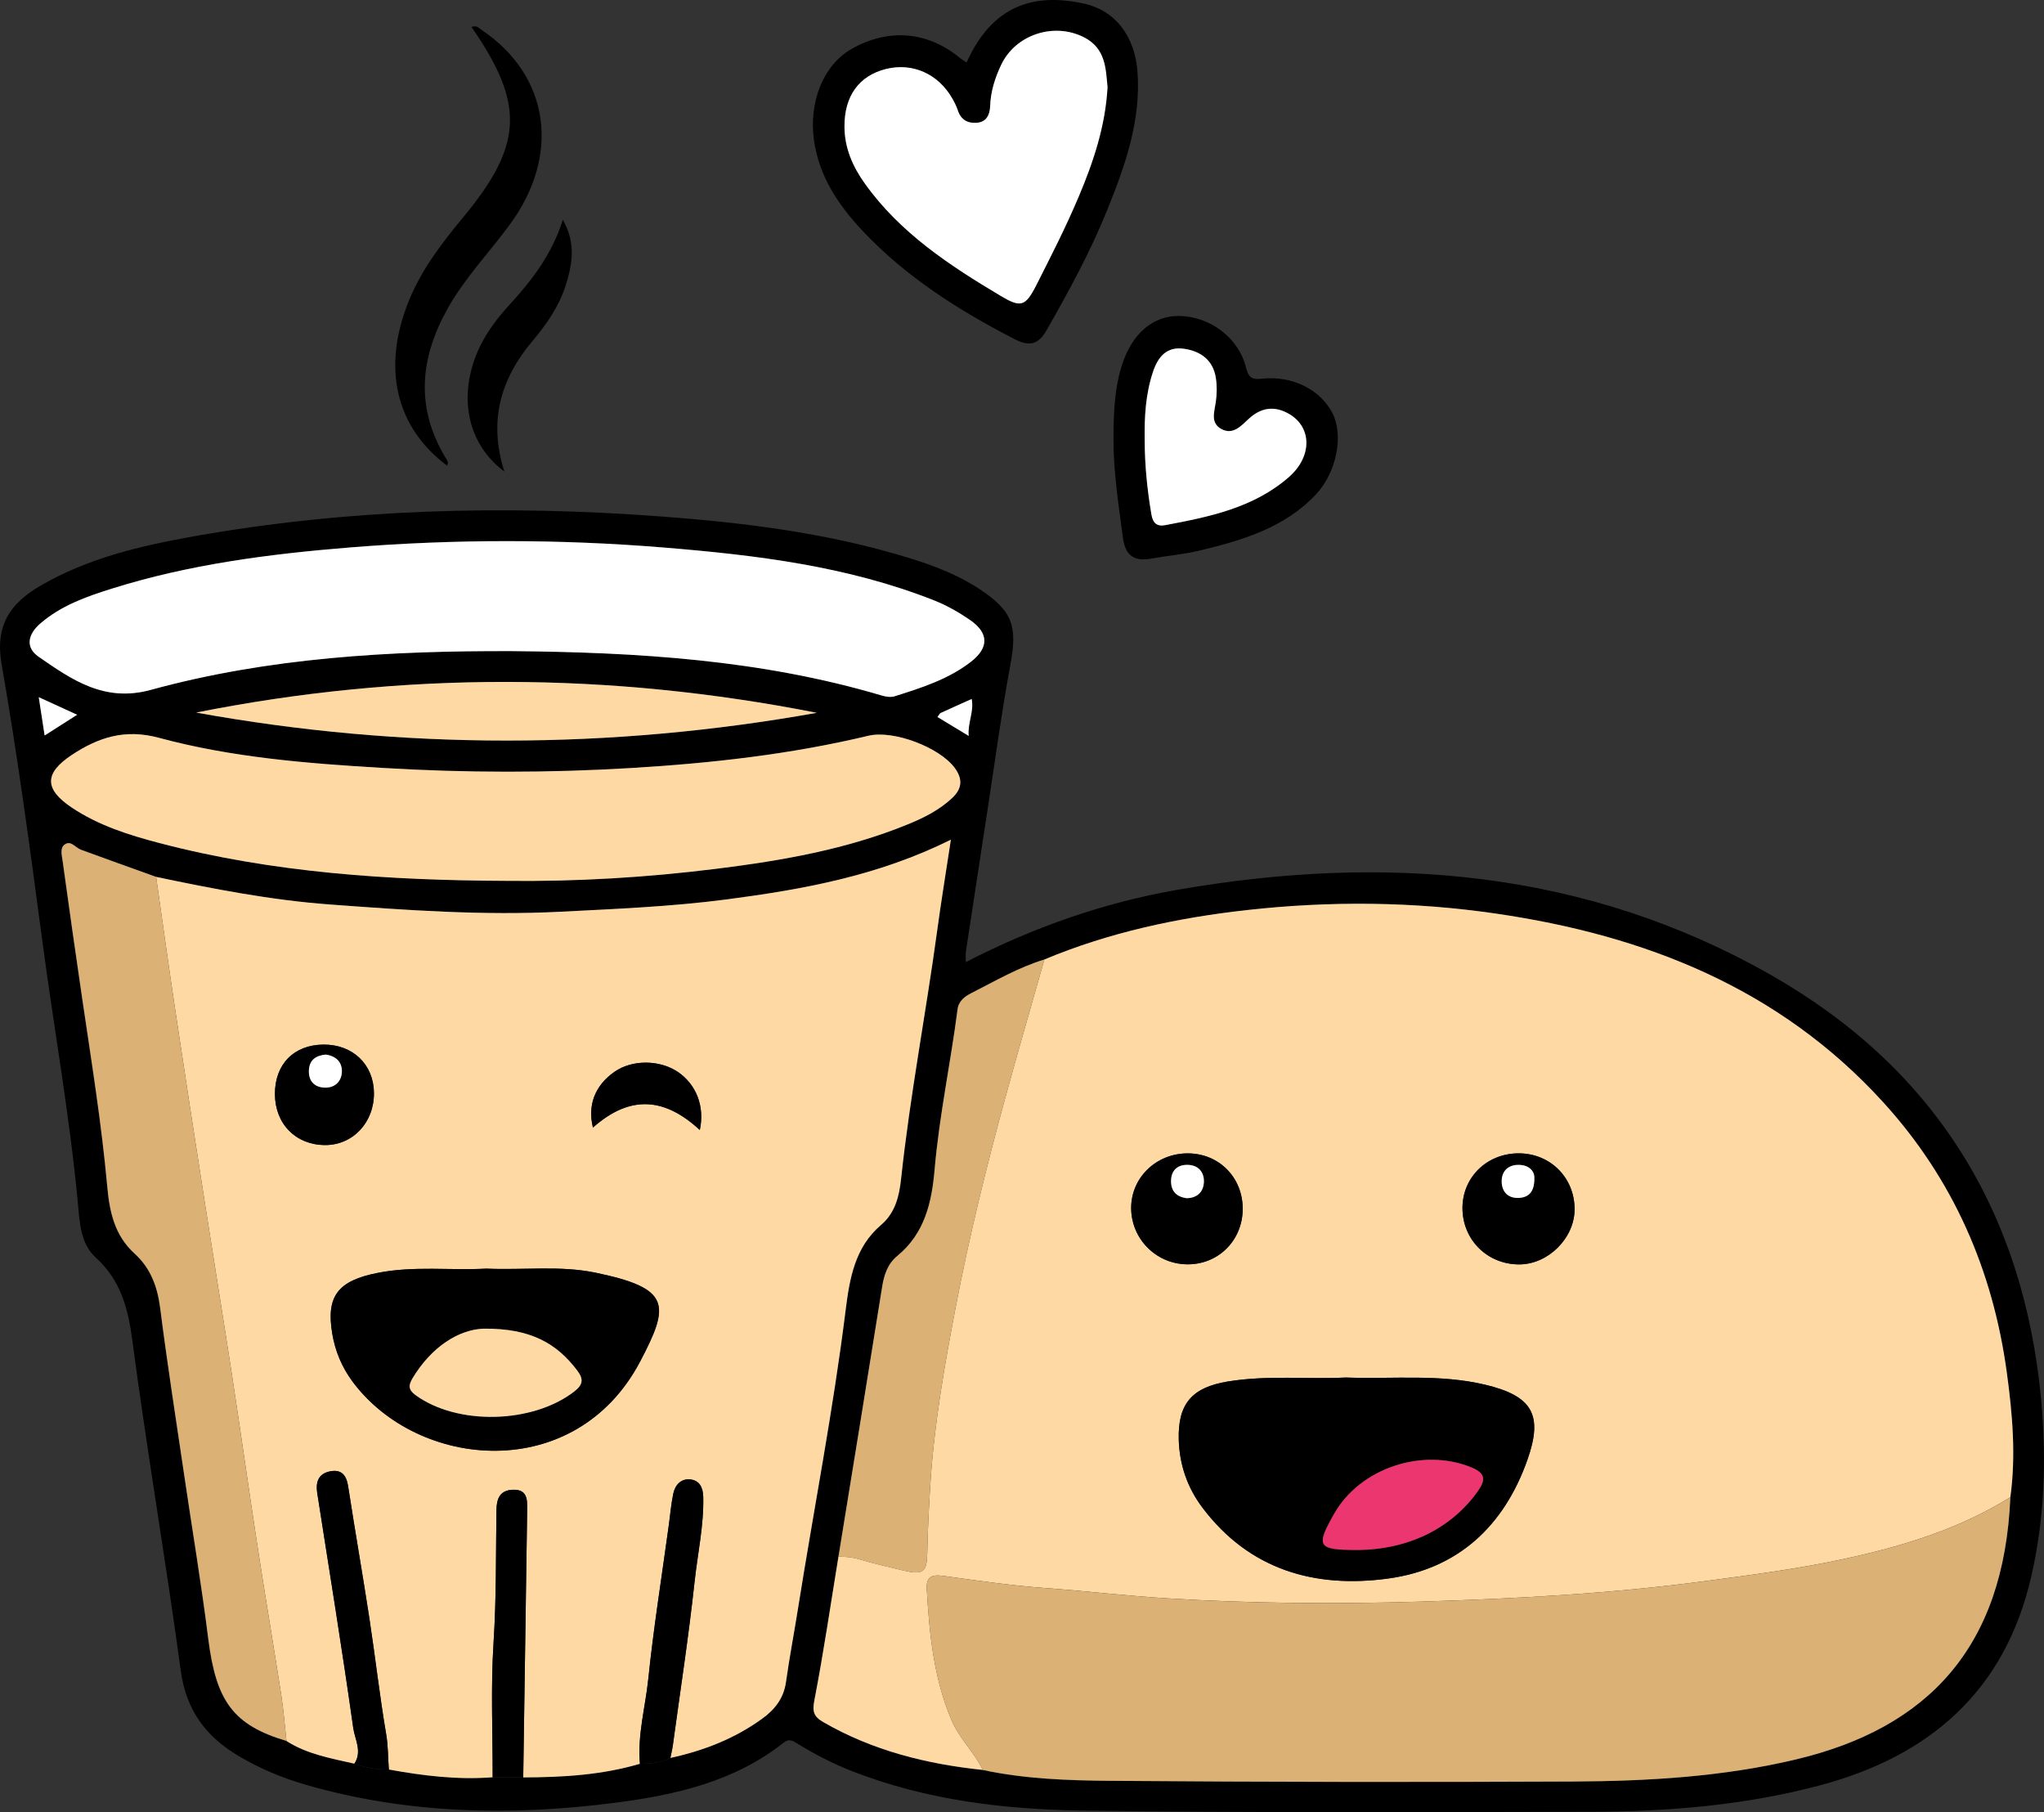
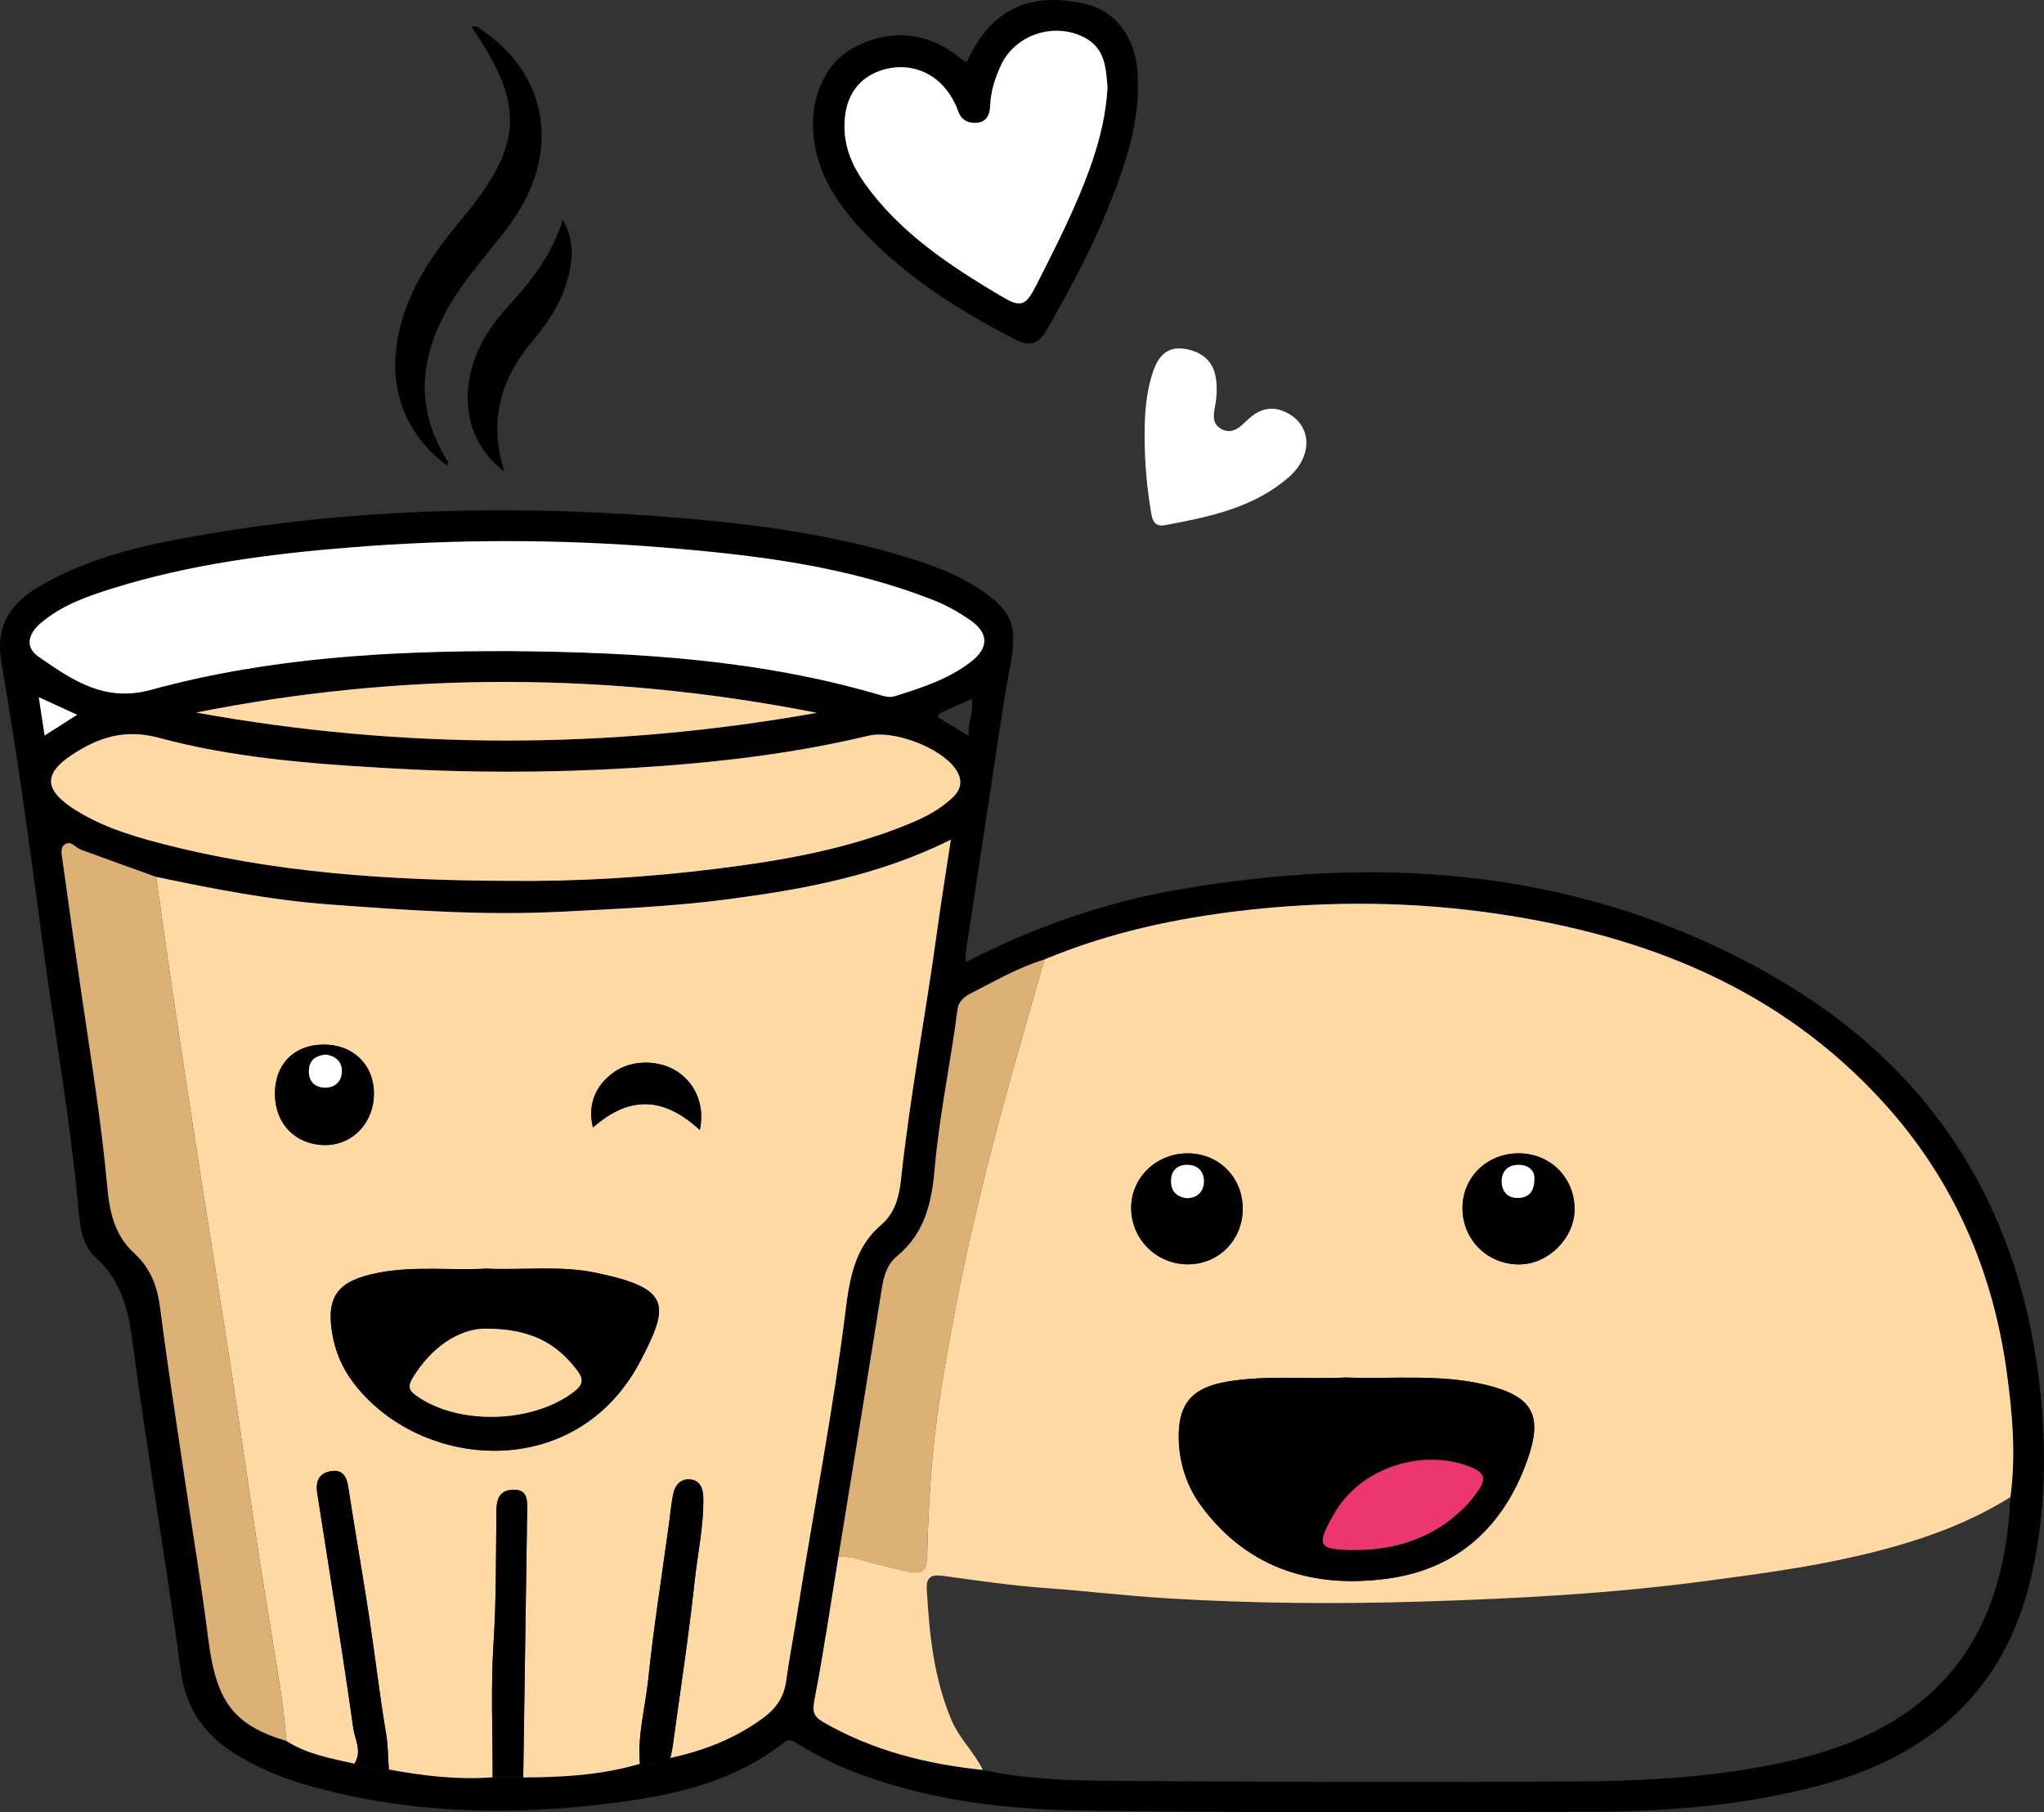
<svg xmlns="http://www.w3.org/2000/svg" width="141" height="125" viewBox="0 0 141 125" fill="none">
  <rect x="0" y="0" width="141" height="125" fill="#333333" stroke="none" />
  <g clip-path="url(#clip0_19_1431)">
    <path d="M66.625 66.362C71.288 63.959 76.138 62.259 81.237 61.371C95.537 58.886 109.41 59.965 122.226 67.286C133.46 73.701 139.583 83.583 140.796 96.481C141.183 100.62 141.049 104.721 140.113 108.773C138.301 116.626 133.132 121.124 125.545 123.144C120.357 124.528 115.043 124.954 109.7 124.966C98.029 124.995 86.356 125.041 74.685 124.884C69.269 124.809 63.88 124.161 58.759 122.159C57.472 121.655 56.255 121.023 55.078 120.308C54.735 120.099 54.466 119.877 54.055 120.203C50.653 122.892 46.579 123.81 42.436 124.345C35.258 125.271 28.105 125.126 21.09 123.103C19.48 122.639 17.936 121.991 16.484 121.134C14.206 119.792 12.839 117.968 12.467 115.222C11.435 107.611 10.13 100.037 9.125 92.424C8.83 90.197 8.31 88.293 6.607 86.742C5.555 85.784 5.498 84.334 5.376 83.031C4.816 76.999 3.738 71.041 2.939 65.046C2.083 58.623 1.228 52.197 0.111 45.815C-0.354 43.151 0.695 41.629 2.748 40.426C6.025 38.506 9.673 37.652 13.356 36.996C24.006 35.1 34.733 34.818 45.507 35.616C51.349 36.049 57.136 36.762 62.756 38.501C64.441 39.022 66.085 39.652 67.566 40.63C69.877 42.158 70.198 43.185 69.688 45.915C69.099 49.077 68.672 52.269 68.184 55.448C67.662 58.842 67.145 62.236 66.63 65.629C66.599 65.843 66.625 66.06 66.625 66.362ZM33.983 122.584C34.686 122.59 35.389 122.592 36.095 122.597C38.815 122.59 41.516 122.437 44.145 121.655C44.871 121.658 45.584 121.596 46.243 121.253C48.534 120.757 50.682 119.924 52.589 118.535C53.453 117.908 54.06 117.137 54.215 116.027C54.453 114.332 54.776 112.646 55.045 110.956C56.136 104.104 57.469 97.289 58.328 90.398C58.602 88.195 58.953 86.04 60.77 84.494C61.773 83.64 62.032 82.476 62.161 81.273C62.774 75.557 63.867 69.91 64.643 64.217C64.922 62.171 65.258 60.132 65.591 57.918C60.564 60.419 55.378 61.348 50.123 62.037C46.324 62.535 42.506 62.69 38.68 62.886C33.334 63.159 28.023 62.777 22.708 62.383C18.676 62.083 14.716 61.312 10.766 60.483C9.034 59.859 7.3 59.242 5.573 58.607C5.193 58.468 4.878 57.923 4.438 58.266C4.123 58.514 4.265 59.005 4.314 59.373C4.751 62.548 5.203 65.722 5.669 68.894C6.302 73.203 7 77.508 7.395 81.849C7.553 83.588 7.899 85.214 9.277 86.463C10.37 87.456 10.854 88.729 11.043 90.207C11.541 94.107 12.151 97.993 12.723 101.882C13.271 105.604 13.896 109.312 14.364 113.044C14.904 117.348 16.088 118.987 19.754 120.081C21.183 120.997 22.827 121.276 24.44 121.648C25.208 121.934 26.001 122.055 26.818 122.05C29.191 122.481 31.569 122.773 33.983 122.584ZM138.679 103.271C139.074 100.393 138.823 97.529 138.436 94.682C137.472 87.609 134.732 81.32 129.893 76.014C122.735 68.163 113.494 64.525 103.235 63.023C97.509 62.184 91.758 62.135 86.009 62.775C81.209 63.309 76.517 64.31 72.043 66.184C70.262 66.723 68.665 67.663 67.021 68.491C66.563 68.721 66.129 69.035 66.054 69.619C65.581 73.309 64.793 76.956 64.472 80.669C64.275 82.943 63.784 85.077 61.903 86.623C61.236 87.172 60.988 87.916 60.853 88.754C59.863 94.961 58.847 101.165 57.839 107.369C57.299 110.667 56.816 113.978 56.182 117.258C56.032 118.04 56.107 118.391 56.787 118.783C60.202 120.757 63.919 121.679 67.799 122.086C70.717 122.714 73.695 122.812 76.649 122.835C87.278 122.917 97.907 122.933 108.534 122.881C113.693 122.855 118.845 122.559 123.896 121.356C132.953 119.199 138.242 113.676 138.679 103.271ZM35.325 44.911C43.94 44.989 52.501 45.5 60.83 47.972C61.106 48.055 61.448 48.106 61.711 48.024C63.554 47.443 65.405 46.857 66.964 45.655C68.225 44.682 68.228 43.665 66.912 42.759C66.142 42.227 65.304 41.755 64.433 41.41C58.454 39.046 52.147 38.284 45.807 37.766C38.592 37.175 31.37 37.177 24.153 37.758C18.583 38.207 13.054 38.922 7.698 40.604C5.94 41.157 4.195 41.773 2.766 43.017C1.931 43.745 1.729 44.651 2.66 45.293C4.963 46.886 7.199 48.46 10.399 47.582C18.546 45.353 26.914 44.883 35.325 44.911ZM34.914 60.757C39.786 60.816 44.638 60.519 49.467 59.918C53.949 59.358 58.398 58.586 62.616 56.862C63.735 56.406 64.808 55.869 65.7 55.025C66.374 54.385 66.416 53.724 65.863 52.971C64.805 51.536 61.618 50.339 59.899 50.749C54.531 52.034 49.069 52.643 43.568 52.973C37.845 53.319 32.127 53.312 26.404 52.968C21.204 52.656 16 52.248 10.968 50.891C8.615 50.256 6.788 50.86 4.955 52.07C3.047 53.33 3.05 54.424 4.934 55.691C6.783 56.932 8.879 57.593 11.001 58.15C18.841 60.205 26.852 60.721 34.914 60.757ZM56.345 49.167C42.077 46.349 27.805 46.302 13.532 49.149C27.8 51.73 42.071 51.714 56.345 49.167ZM3.079 50.731C3.864 50.23 4.542 49.797 5.32 49.299C4.368 48.862 3.593 48.509 2.673 48.086C2.82 49.041 2.939 49.817 3.079 50.731ZM64.671 49.456C65.382 49.887 66.036 50.282 66.822 50.759C66.744 49.838 67.204 49.092 67.028 48.212C66.284 48.548 65.581 48.857 64.886 49.18C64.818 49.211 64.782 49.309 64.671 49.456Z" fill="black" />
    <path d="M66.679 4.307C68.435 0.403 71.26 -0.521 74.778 0.25C76.983 0.736 78.291 2.55 78.466 4.95C78.712 8.302 77.632 11.368 76.414 14.4C75.248 17.306 73.752 20.049 72.201 22.767C71.645 23.742 71.038 23.933 70.001 23.399C66.16 21.42 62.546 19.138 59.558 15.979C57.852 14.178 56.495 12.183 56.146 9.636C55.787 7.012 56.816 4.47 58.733 3.381C61.308 1.92 64.014 2.157 66.266 4.036C66.362 4.116 66.475 4.173 66.679 4.307ZM76.401 6.016C76.277 4.73 76.277 3.337 74.773 2.57C72.715 1.525 70.063 2.372 69.068 4.467C68.644 5.363 68.341 6.297 68.305 7.308C68.285 7.905 68.06 8.431 67.352 8.472C66.731 8.508 66.281 8.245 66.077 7.616C65.984 7.332 65.844 7.061 65.697 6.8C64.728 5.092 62.947 4.302 61.117 4.759C59.251 5.226 58.24 6.638 58.255 8.748C58.266 10.222 58.824 11.489 59.667 12.668C62.102 16.072 65.501 18.305 69.016 20.4C70.402 21.226 70.73 21.164 71.485 19.678C72.513 17.652 73.547 15.618 74.429 13.528C75.427 11.156 76.249 8.712 76.401 6.016Z" fill="black" />
-     <path d="M76.81 30.315C76.817 28.555 76.864 26.798 77.422 25.1C78.123 22.973 79.573 21.76 81.367 21.794C83.468 21.835 85.42 23.283 85.937 25.298C86.105 25.954 86.273 26.212 87.015 26.124C89.132 25.882 91.076 26.865 91.913 28.493C92.701 30.026 92.205 32.576 90.781 34.096C88.623 36.4 85.735 37.255 82.801 37.962C81.68 38.233 80.519 38.333 79.379 38.535C78.211 38.741 77.619 38.287 77.463 37.095C77.166 34.842 76.812 32.596 76.81 30.315ZM78.963 30.372C78.965 32.091 79.138 33.791 79.428 35.487C79.531 36.088 79.813 36.328 80.379 36.222C83.429 35.652 86.477 35.03 88.907 32.909C90.52 31.5 90.504 29.494 88.961 28.573C87.94 27.962 86.999 28.091 86.133 28.896C85.596 29.394 85.04 30.031 84.236 29.582C83.486 29.162 83.773 28.411 83.869 27.727C83.946 27.182 83.957 26.607 83.871 26.062C83.68 24.834 82.817 24.217 81.669 24.054C80.478 23.884 79.875 24.617 79.529 25.665C79.022 27.2 78.937 28.777 78.963 30.372Z" fill="black" />
    <path d="M30.858 32.132C27.281 29.469 26.324 25.34 28.219 20.71C29.093 18.576 30.468 16.777 31.928 15.017C36.098 9.995 36.214 7.19 32.528 1.866C32.867 1.701 33.055 1.954 33.27 2.098C37.923 5.257 38.688 10.702 35.162 15.497C33.738 17.432 32.06 19.169 30.874 21.291C28.966 24.702 28.659 28.091 30.713 31.538C30.817 31.714 30.99 31.882 30.83 32.111L30.858 32.132Z" fill="black" />
    <path d="M34.792 32.524C32.487 30.803 31.737 28 32.621 25.131C33.115 23.531 34.038 22.225 35.152 21.014C36.695 19.337 38.073 17.543 38.825 15.161C39.737 16.749 39.489 18.225 39.019 19.696C38.556 21.146 37.698 22.372 36.723 23.531C34.542 26.124 33.678 29.027 34.792 32.524Z" fill="black" />
    <path d="M30.83 32.111L30.913 32.093L30.856 32.129C30.858 32.132 30.83 32.111 30.83 32.111Z" fill="black" />
    <path d="M72.043 66.181C76.517 64.31 81.212 63.309 86.009 62.772C91.758 62.132 97.509 62.181 103.235 63.02C113.494 64.522 122.735 68.161 129.893 76.011C134.732 81.317 137.474 87.606 138.436 94.68C138.823 97.526 139.074 100.393 138.679 103.268C135.168 105.457 131.273 106.644 127.282 107.511C124.1 108.202 120.866 108.623 117.633 109.054C111.106 109.924 104.551 110.27 97.987 110.471C92.138 110.649 86.281 110.6 80.436 110.239C77.655 110.066 74.884 109.735 72.105 109.534C69.792 109.366 67.499 109.031 65.204 108.716C64.552 108.626 63.87 108.546 63.929 109.593C64.108 112.68 64.405 115.728 65.633 118.633C66.178 119.924 67.207 120.855 67.799 122.081C63.919 121.676 60.199 120.752 56.787 118.778C56.11 118.386 56.032 118.035 56.182 117.253C56.816 113.973 57.299 110.662 57.839 107.364C58.31 107.379 58.767 107.4 59.235 107.539C60.256 107.844 61.298 108.084 62.337 108.329C63.686 108.646 63.94 108.442 63.965 107.106C63.994 105.568 64.076 104.032 64.17 102.494C64.425 98.305 65.152 94.195 65.938 90.094C66.86 85.281 68.034 80.519 69.326 75.792C70.203 72.584 71.136 69.386 72.043 66.181ZM92.826 95.015C90.186 95.144 87.428 94.84 84.686 95.291C82.228 95.697 81.243 96.822 81.315 99.309C81.367 101.033 81.91 102.61 82.944 103.983C86.188 108.29 90.714 109.573 95.78 108.876C100.585 108.215 103.747 105.258 105.36 100.708C106.466 97.591 105.716 96.29 102.457 95.511C99.311 94.76 96.111 95.131 92.826 95.015ZM104.794 79.552C102.604 79.534 100.896 81.175 100.885 83.307C100.875 85.508 102.602 87.224 104.814 87.214C106.805 87.204 108.614 85.397 108.619 83.415C108.624 81.245 106.962 79.567 104.794 79.552ZM85.725 83.412C85.746 81.234 84.107 79.562 81.946 79.554C79.769 79.547 78.032 81.216 78.032 83.317C78.032 85.436 79.731 87.165 81.858 87.206C84.008 87.25 85.704 85.585 85.725 83.412Z" fill="#FFD9A3" />
    <path d="M10.769 60.483C14.718 61.312 18.678 62.083 22.711 62.383C28.025 62.777 33.337 63.162 38.683 62.886C42.506 62.69 46.324 62.535 50.126 62.037C55.381 61.348 60.566 60.416 65.594 57.918C65.258 60.132 64.922 62.171 64.645 64.218C63.87 69.91 62.776 75.557 62.164 81.273C62.035 82.476 61.776 83.64 60.773 84.494C58.959 86.042 58.607 88.197 58.33 90.398C57.472 97.289 56.138 104.102 55.047 110.956C54.779 112.649 54.456 114.332 54.218 116.027C54.06 117.139 53.453 117.908 52.592 118.535C50.684 119.924 48.536 120.755 46.246 121.253C46.303 120.961 46.378 120.672 46.417 120.378C46.928 116.621 47.507 112.868 47.916 109.1C48.125 107.152 48.559 105.224 48.513 103.248C48.498 102.608 48.26 102.107 47.613 102.042C46.975 101.978 46.569 102.429 46.445 103.026C46.298 103.733 46.238 104.458 46.14 105.175C45.657 108.721 45.088 112.257 44.721 115.815C44.519 117.759 43.966 119.674 44.145 121.655C41.516 122.435 38.815 122.587 36.095 122.597C36.186 116.458 36.276 110.319 36.367 104.179C36.377 103.464 36.408 102.716 35.371 102.757C34.482 102.791 34.257 103.377 34.247 104.166C34.206 107.211 34.244 110.254 34.048 113.302C33.849 116.386 33.994 119.49 33.986 122.587C31.572 122.775 29.194 122.484 26.826 122.053C26.761 121.245 26.782 120.443 26.642 119.624C26.19 116.972 25.89 114.295 25.484 111.635C25.019 108.595 24.486 105.565 24.019 102.528C23.897 101.738 23.543 101.322 22.742 101.493C21.953 101.66 21.772 102.251 21.884 102.977C22.726 108.375 23.605 113.769 24.368 119.181C24.479 119.965 25.006 120.817 24.448 121.65C22.835 121.279 21.191 121.003 19.761 120.084C19.642 119.026 19.565 117.965 19.402 116.915C18.872 113.498 18.291 110.089 17.766 106.672C17.163 102.755 16.613 98.827 16.013 94.909C15.406 90.94 14.757 86.979 14.139 83.013C13.47 78.716 12.8 74.419 12.157 70.117C11.671 66.906 11.229 63.694 10.769 60.483ZM33.539 87.503C31.099 87.64 28.55 87.299 26.032 87.8C23.31 88.339 22.486 89.397 22.915 91.975C23.114 93.167 23.572 94.282 24.3 95.271C28.832 101.402 39.701 102.383 44.163 93.898C46.218 89.991 46.275 88.863 41.099 87.787C38.636 87.273 36.121 87.616 33.539 87.503ZM18.965 75.467C18.973 77.521 20.4 78.971 22.419 78.981C24.344 78.989 25.82 77.412 25.794 75.371C25.771 73.41 24.324 72.034 22.308 72.05C20.268 72.068 18.957 73.407 18.965 75.467ZM48.275 77.942C48.627 76.305 48.024 74.793 46.758 73.936C45.491 73.082 43.589 73.082 42.377 73.934C41.04 74.876 40.523 76.22 40.901 77.774C43.514 75.461 45.884 75.738 48.275 77.942Z" fill="#FFD9A3" />
-     <path d="M67.799 122.084C67.207 120.858 66.178 119.926 65.633 118.636C64.405 115.73 64.108 112.685 63.929 109.596C63.867 108.548 64.552 108.628 65.204 108.719C67.499 109.033 69.789 109.366 72.105 109.537C74.884 109.738 77.655 110.068 80.436 110.241C86.281 110.605 92.141 110.654 97.988 110.473C104.551 110.272 111.108 109.926 117.633 109.057C120.866 108.626 124.1 108.205 127.282 107.513C131.273 106.646 135.168 105.459 138.679 103.271C138.239 113.676 132.951 119.199 123.896 121.354C118.842 122.556 113.693 122.853 108.534 122.879C97.905 122.93 87.276 122.915 76.649 122.832C73.695 122.809 70.717 122.708 67.799 122.084Z" fill="#DBB175" />
    <path d="M35.325 44.911C26.916 44.883 18.547 45.353 10.399 47.585C7.199 48.462 4.96 46.888 2.66 45.296C1.729 44.653 1.928 43.748 2.766 43.02C4.195 41.776 5.94 41.159 7.698 40.607C13.054 38.924 18.583 38.209 24.153 37.76C31.37 37.18 38.592 37.177 45.807 37.768C52.147 38.287 58.455 39.048 64.433 41.412C65.302 41.755 66.139 42.23 66.912 42.762C68.225 43.667 68.225 44.684 66.964 45.657C65.405 46.86 63.554 47.446 61.711 48.026C61.448 48.109 61.107 48.057 60.83 47.975C52.502 45.5 43.94 44.989 35.325 44.911Z" fill="white" />
    <path d="M34.914 60.757C26.852 60.721 18.841 60.205 11.001 58.15C8.879 57.595 6.783 56.932 4.935 55.691C3.05 54.424 3.048 53.332 4.955 52.07C6.788 50.86 8.615 50.256 10.968 50.891C16 52.251 21.204 52.659 26.405 52.968C32.128 53.312 37.845 53.317 43.568 52.973C49.071 52.641 54.531 52.034 59.9 50.749C61.618 50.336 64.806 51.536 65.863 52.971C66.416 53.722 66.375 54.385 65.7 55.025C64.811 55.869 63.736 56.406 62.616 56.862C58.398 58.586 53.952 59.358 49.467 59.918C44.638 60.522 39.784 60.816 34.914 60.757Z" fill="#FFD9A3" />
    <path d="M10.769 60.483C11.229 63.694 11.671 66.906 12.154 70.114C12.8 74.416 13.467 78.713 14.137 83.01C14.755 86.976 15.403 90.938 16.011 94.907C16.61 98.827 17.161 102.752 17.763 106.669C18.288 110.086 18.87 113.495 19.399 116.912C19.562 117.963 19.642 119.026 19.759 120.081C16.093 118.984 14.91 117.348 14.369 113.044C13.902 109.315 13.276 105.604 12.728 101.882C12.154 97.993 11.544 94.107 11.048 90.207C10.859 88.729 10.378 87.456 9.282 86.463C7.905 85.214 7.558 83.585 7.401 81.849C7.008 77.508 6.31 73.203 5.674 68.894C5.209 65.722 4.756 62.55 4.319 59.373C4.268 59.005 4.128 58.514 4.443 58.266C4.883 57.923 5.198 58.468 5.578 58.607C7.302 59.242 9.037 59.859 10.769 60.483Z" fill="#DBB175" />
    <path d="M72.043 66.181C71.136 69.386 70.205 72.584 69.327 75.797C68.034 80.525 66.861 85.286 65.938 90.099C65.152 94.2 64.426 98.311 64.17 102.499C64.077 104.037 63.994 105.57 63.965 107.111C63.94 108.448 63.686 108.651 62.337 108.334C61.298 108.089 60.256 107.851 59.235 107.544C58.767 107.405 58.31 107.382 57.839 107.369C58.847 101.165 59.863 94.961 60.853 88.754C60.988 87.916 61.236 87.17 61.903 86.623C63.785 85.077 64.276 82.943 64.472 80.669C64.79 76.956 65.579 73.309 66.054 69.619C66.129 69.033 66.563 68.721 67.021 68.491C68.665 67.657 70.262 66.721 72.043 66.181Z" fill="#DBB175" />
    <path d="M56.345 49.167C42.071 51.712 27.8 51.73 13.532 49.149C27.805 46.305 42.077 46.352 56.345 49.167Z" fill="#FFD9A3" />
    <path d="M24.445 121.648C25.004 120.814 24.474 119.963 24.365 119.178C23.603 113.766 22.724 108.373 21.881 102.974C21.767 102.249 21.948 101.658 22.739 101.49C23.543 101.32 23.895 101.733 24.016 102.525C24.484 105.565 25.017 108.592 25.482 111.632C25.888 114.293 26.188 116.969 26.64 119.622C26.779 120.44 26.761 121.243 26.823 122.05C26.006 122.053 25.21 121.934 24.445 121.648Z" fill="black" />
    <path d="M44.142 121.655C43.964 119.673 44.517 117.759 44.718 115.815C45.086 112.259 45.654 108.721 46.138 105.175C46.236 104.458 46.295 103.733 46.443 103.026C46.567 102.429 46.972 101.978 47.611 102.042C48.257 102.107 48.495 102.605 48.511 103.248C48.557 105.224 48.123 107.152 47.913 109.1C47.505 112.871 46.926 116.621 46.414 120.378C46.373 120.672 46.3 120.961 46.244 121.253C45.582 121.596 44.868 121.658 44.142 121.655Z" fill="black" />
    <path d="M33.983 122.585C33.989 119.488 33.846 116.383 34.045 113.299C34.242 110.251 34.203 107.209 34.244 104.164C34.255 103.374 34.48 102.791 35.369 102.755C36.405 102.713 36.374 103.462 36.364 104.177C36.274 110.316 36.183 116.455 36.093 122.595C35.389 122.592 34.686 122.587 33.983 122.585Z" fill="black" />
    <path d="M3.079 50.731C2.939 49.817 2.818 49.041 2.673 48.088C3.593 48.509 4.369 48.865 5.32 49.301C4.544 49.797 3.864 50.23 3.079 50.731Z" fill="white" />
-     <path d="M64.671 49.456C64.782 49.309 64.819 49.211 64.886 49.18C65.581 48.857 66.284 48.548 67.029 48.212C67.204 49.092 66.742 49.835 66.822 50.759C66.036 50.282 65.382 49.884 64.671 49.456Z" fill="white" />
    <path d="M76.401 6.016C76.249 8.712 75.427 11.156 74.427 13.528C73.545 15.621 72.511 17.652 71.482 19.678C70.728 21.164 70.399 21.229 69.014 20.4C65.498 18.305 62.097 16.07 59.664 12.668C58.822 11.492 58.263 10.222 58.253 8.748C58.237 6.637 59.248 5.226 61.114 4.759C62.944 4.302 64.728 5.092 65.695 6.8C65.842 7.061 65.982 7.332 66.075 7.616C66.279 8.245 66.729 8.508 67.349 8.472C68.057 8.431 68.282 7.905 68.303 7.308C68.339 6.297 68.641 5.363 69.065 4.467C70.061 2.372 72.713 1.523 74.77 2.57C76.28 3.337 76.277 4.733 76.401 6.016Z" fill="white" />
    <path d="M78.963 30.372C78.937 28.777 79.022 27.2 79.529 25.665C79.875 24.617 80.478 23.884 81.669 24.055C82.817 24.217 83.683 24.834 83.871 26.062C83.957 26.604 83.947 27.18 83.869 27.727C83.773 28.411 83.486 29.162 84.236 29.582C85.04 30.031 85.596 29.394 86.133 28.896C86.999 28.093 87.94 27.964 88.961 28.573C90.504 29.497 90.52 31.5 88.907 32.909C86.477 35.03 83.43 35.649 80.379 36.222C79.813 36.328 79.531 36.088 79.428 35.487C79.139 33.791 78.968 32.091 78.963 30.372Z" fill="white" />
    <path d="M92.826 95.015C96.114 95.131 99.314 94.76 102.454 95.511C105.714 96.287 106.463 97.591 105.357 100.708C103.744 105.258 100.583 108.213 95.778 108.876C90.711 109.573 86.185 108.29 82.941 103.983C81.907 102.613 81.364 101.033 81.312 99.309C81.24 96.824 82.225 95.699 84.683 95.291C87.426 94.837 90.186 95.144 92.826 95.015ZM93.526 106.909C97.062 106.922 100.071 105.462 101.906 102.907C102.472 102.12 102.537 101.637 101.493 101.211C98.13 99.838 93.836 101.255 92.045 104.393C90.75 106.662 90.892 106.902 93.526 106.909Z" fill="black" />
    <path d="M104.794 79.552C106.962 79.567 108.624 81.245 108.619 83.412C108.614 85.394 106.805 87.201 104.814 87.211C102.602 87.224 100.875 85.505 100.885 83.304C100.898 81.172 102.604 79.534 104.794 79.552ZM105.843 81.165C105.812 80.698 105.396 80.329 104.703 80.344C104 80.359 103.581 80.811 103.589 81.487C103.597 82.231 104.049 82.682 104.822 82.62C105.515 82.569 105.877 82.14 105.843 81.165Z" fill="black" />
    <path d="M85.725 83.412C85.707 85.585 84.009 87.25 81.855 87.206C79.728 87.165 78.03 85.436 78.03 83.317C78.03 81.219 79.767 79.549 81.943 79.554C84.104 79.559 85.743 81.234 85.725 83.412ZM81.855 82.646C82.584 82.638 83.006 82.21 83.047 81.567C83.091 80.842 82.654 80.341 81.886 80.344C81.194 80.347 80.783 80.754 80.78 81.469C80.778 82.174 81.17 82.55 81.855 82.646Z" fill="black" />
    <path d="M33.539 87.503C36.121 87.616 38.636 87.273 41.102 87.787C46.277 88.863 46.218 89.991 44.165 93.898C39.704 102.383 28.834 101.402 24.303 95.271C23.572 94.282 23.114 93.165 22.918 91.975C22.489 89.4 23.313 88.342 26.035 87.8C28.55 87.299 31.099 87.64 33.539 87.503ZM33.355 91.645C31.668 91.704 29.762 92.881 28.449 95.075C28.157 95.562 28.168 95.872 28.677 96.238C31.559 98.324 36.716 98.2 39.587 95.998C40.218 95.516 40.273 95.134 39.823 94.538C38.422 92.677 36.62 91.606 33.355 91.645Z" fill="black" />
    <path d="M18.965 75.467C18.958 73.407 20.268 72.068 22.31 72.05C24.326 72.032 25.774 73.41 25.797 75.371C25.823 77.412 24.347 78.989 22.421 78.981C20.4 78.971 18.973 77.518 18.965 75.467ZM22.471 72.739C21.785 72.803 21.325 73.116 21.305 73.854C21.284 74.581 21.7 74.994 22.39 75.02C23.091 75.046 23.559 74.602 23.582 73.926C23.608 73.25 23.168 72.832 22.471 72.739Z" fill="black" />
    <path d="M48.275 77.942C45.887 75.738 43.514 75.461 40.903 77.774C40.526 76.22 41.04 74.876 42.379 73.934C43.589 73.079 45.494 73.082 46.761 73.936C48.025 74.793 48.627 76.305 48.275 77.942Z" fill="black" />
    <path d="M93.526 106.91C90.889 106.899 90.75 106.662 92.045 104.393C93.836 101.255 98.13 99.838 101.493 101.211C102.537 101.637 102.472 102.12 101.906 102.907C100.071 105.464 97.062 106.922 93.526 106.91Z" fill="#EB3670" />
    <path d="M105.843 81.165C105.879 82.14 105.515 82.569 104.822 82.623C104.052 82.682 103.597 82.231 103.589 81.49C103.581 80.814 104 80.362 104.703 80.347C105.393 80.329 105.809 80.698 105.843 81.165Z" fill="white" />
    <path d="M81.855 82.646C81.17 82.55 80.778 82.174 80.78 81.469C80.783 80.754 81.194 80.347 81.886 80.344C82.651 80.341 83.091 80.84 83.047 81.567C83.006 82.213 82.582 82.638 81.855 82.646Z" fill="white" />
    <path d="M33.355 91.645C36.62 91.609 38.422 92.677 39.825 94.538C40.275 95.134 40.221 95.516 39.59 95.998C36.715 98.2 31.561 98.326 28.679 96.238C28.172 95.872 28.16 95.56 28.452 95.075C29.762 92.881 31.667 91.702 33.355 91.645Z" fill="#FFD9A3" />
    <path d="M22.47 72.739C23.168 72.832 23.608 73.25 23.584 73.926C23.561 74.602 23.093 75.046 22.393 75.02C21.703 74.994 21.287 74.581 21.307 73.854C21.325 73.113 21.788 72.803 22.47 72.739Z" fill="white" />
  </g>
  <defs>
    <clipPath id="clip0_19_1431">
      <rect width="141" height="125" fill="white" />
    </clipPath>
  </defs>
</svg>